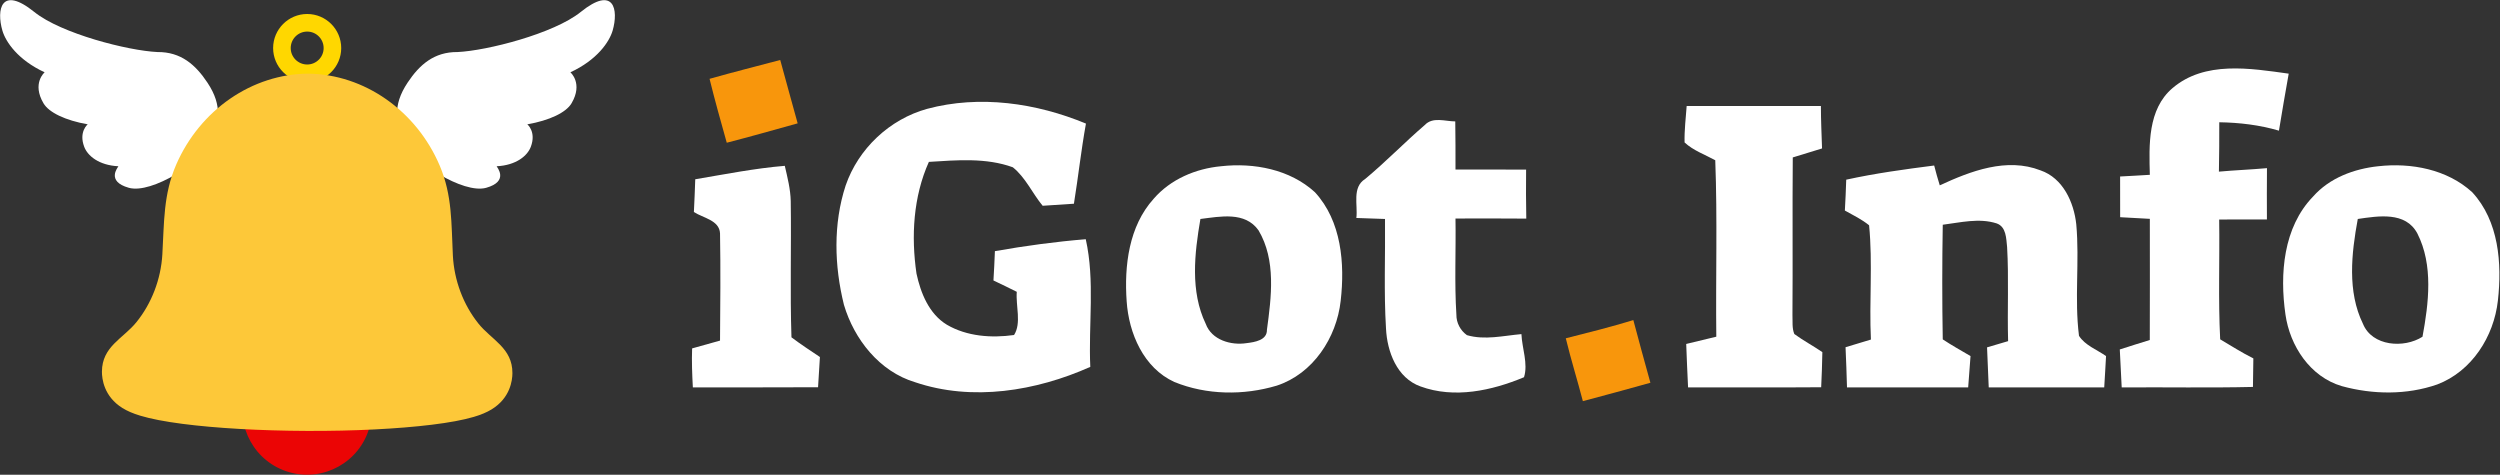
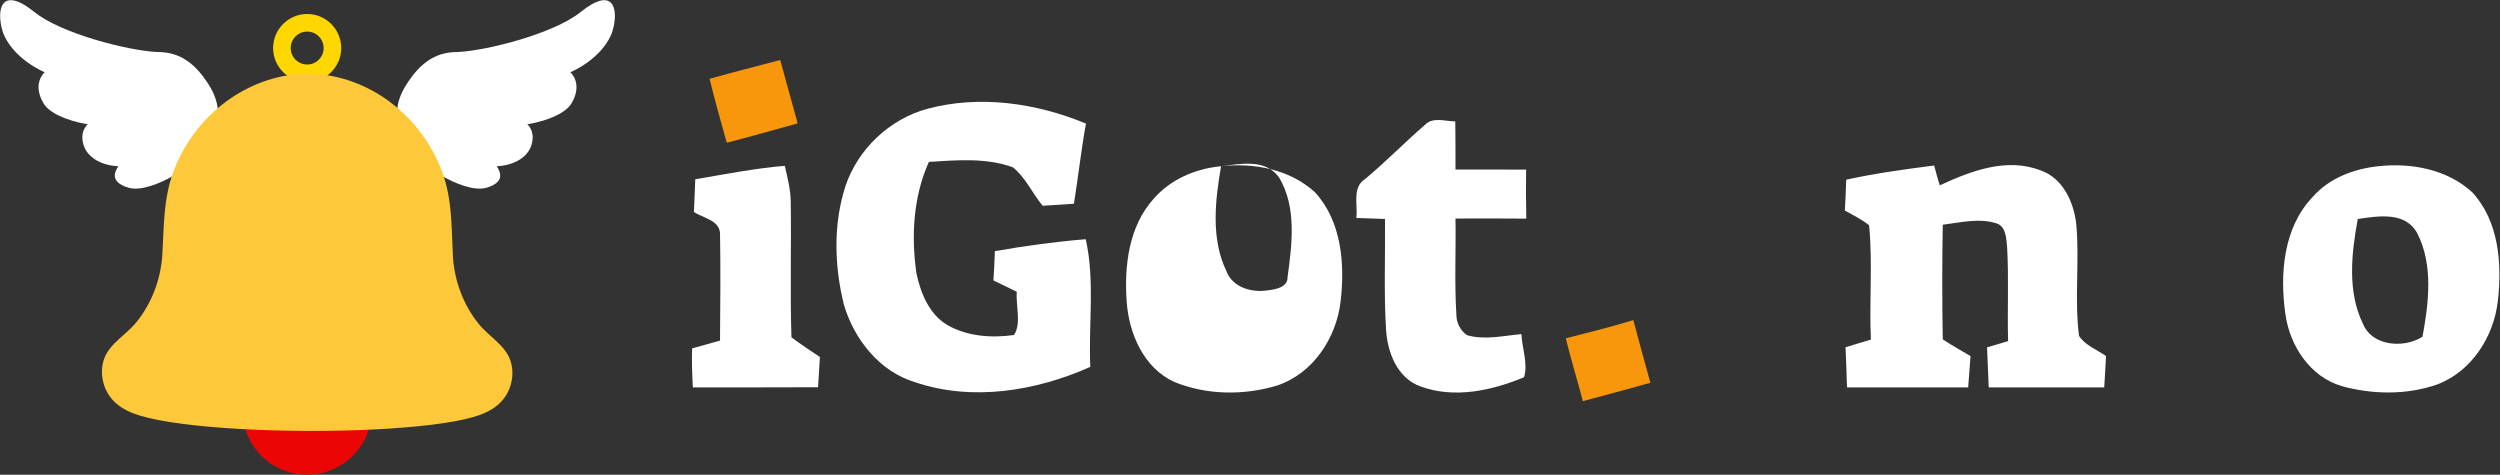
<svg xmlns="http://www.w3.org/2000/svg" width="131.66pt" height="25pt" version="1.1" viewBox="0 0 131.66 25">
  <rect x="0" y="0" width="131.66" height="25" fill="#333333" stroke="none" />
  <defs>
    <radialGradient id="B-2" cx="113798" cy="60809" r="160092" gradientTransform="matrix(.26 0 0 .227 -8.104 -12.141)" gradientUnits="userSpaceOnUse" href="#H">
      <stop stop-color="#ffd700" offset="0" />
      <stop stop-color="#fcc447" offset="1" />
    </radialGradient>
  </defs>
  <path d="m37.368 4.151c1.236-0.349 2.482-0.665 3.722-0.992 0.313 1.112 0.602 2.228 0.918 3.337-1.243 0.347-2.486 0.698-3.734 1.021-0.313-1.119-0.629-2.238-0.906-3.366z" fill="#f8960c" stroke-width=".239" />
  <g transform="matrix(.239 0 0 .239 0 0)" fill="#fff">
-     <path d="m478.71 19.421c7.1-6.06 17.12-4.37 25.61-3.19-0.77 4.17-1.44 8.37-2.15 12.56-4.28-1.26-8.71-1.78-13.15-1.85-0.01 3.63 0.01 7.25-0.08 10.88 3.52-0.32 7.06-0.45 10.59-0.77-0.03 3.77-0.03 7.54-0.01 11.31-3.51-0.02-7.02 0.01-10.52 0.01 0.13 8.8-0.23 17.61 0.22 26.4 2.42 1.42 4.78 2.95 7.31 4.2-0.03 2.1-0.06 4.19-0.09 6.29-9.64 0.23-19.28 0.03-28.92 0.11-0.13-2.79-0.3-5.58-0.42-8.37 2.19-0.7 4.4-1.41 6.61-2.08 0.02-8.9 0.03-17.8 0.01-26.7-2.19-0.1-4.37-0.23-6.54-0.36 0.01-2.99 0.01-5.98-0.01-8.97 2.18-0.1 4.36-0.25 6.55-0.37-0.17-6.56-0.5-14.42 4.99-19.1z" />
    <path d="m204.31 23.981c11.57-3.1 24.04-1.29 34.98 3.25-1.06 5.86-1.7 11.78-2.65 17.66-2.3 0.15-4.6 0.29-6.89 0.45-2.27-2.75-3.77-6.24-6.57-8.48-5.9-2.15-12.35-1.57-18.5-1.19-3.44 7.67-3.93 16.38-2.73 24.61 0.92 4.29 2.77 8.9 6.69 11.27 4.42 2.59 9.83 2.97 14.81 2.27 1.67-2.61 0.35-6.44 0.6-9.52-1.71-0.85-3.42-1.69-5.14-2.5 0.13-2.16 0.24-4.31 0.32-6.46 6.63-1.17 13.31-2.08 20.02-2.63 2.06 9.21 0.57 18.77 1 28.13-11.95 5.33-25.97 7.66-38.61 3.38-7.83-2.35-13.42-9.43-15.68-17.07-2.12-8.58-2.39-17.8 0.38-26.27 2.79-8.12 9.69-14.62 17.97-16.9z" />
-     <path d="m371.66 23.361h29.58c0 3.12 0.15 6.23 0.25 9.35-2.16 0.65-4.3 1.31-6.45 1.98-0.1 11.58 0.02 23.15-0.07 34.73 0.07 1.39-0.13 2.86 0.41 4.18 1.98 1.45 4.15 2.6 6.18 3.99-0.04 2.58-0.14 5.16-0.26 7.74-9.78 0.08-19.55 0-29.33 0.04-0.17-3.2-0.28-6.39-0.41-9.58 2.21-0.52 4.42-1.06 6.63-1.6-0.15-12.96 0.26-25.93-0.23-38.88-2.28-1.25-4.83-2.13-6.76-3.92-0.07-2.68 0.27-5.36 0.46-8.03z" />
    <path d="m313.93 27.571c1.78-1.91 4.49-0.82 6.74-0.82 0.05 3.53 0.06 7.06 0.05 10.6 5.18 0.04 10.37-0.02 15.56 0.02-0.03 3.6-0.04 7.2 0.04 10.8-5.2-0.04-10.4-0.04-15.6-0.02 0.12 7.07-0.25 14.15 0.2 21.2-0.02 1.78 0.87 3.46 2.32 4.5 3.92 1.15 8.04 0.12 12.01-0.23 0.13 3.13 1.51 6.51 0.57 9.5-7.11 2.97-15.35 4.76-22.81 2.03-5.19-1.85-7.36-7.67-7.6-12.76-0.49-8.03-0.13-16.09-0.22-24.14-2.11-0.07-4.21-0.15-6.31-0.22 0.35-2.88-1-6.74 1.92-8.58 4.55-3.77 8.65-8.03 13.13-11.88z" />
    <path d="m153.2 39.501c6.56-1.1 13.09-2.41 19.73-2.96 0.59 2.56 1.25 5.13 1.31 7.77 0.15 10.01-0.17 20.02 0.16 30.02 2.03 1.53 4.16 2.92 6.27 4.34-0.15 2.22-0.27 4.44-0.41 6.66-9.2 0.06-18.39 0.01-27.59 0.03-0.15-2.86-0.27-5.72-0.16-8.59 2.05-0.56 4.1-1.15 6.15-1.72 0.06-7.87 0.14-15.75 0-23.62-0.13-2.92-3.76-3.4-5.76-4.71 0.1-2.41 0.24-4.82 0.3-7.22z" />
-     <path d="m269.06 36.631c7.25-0.81 15.16 0.68 20.68 5.72 5.87 6.37 6.62 15.72 5.68 23.94-0.9 8.14-6.1 16.08-14.1 18.69-7.3 2.18-15.46 2.08-22.55-0.81-6.78-3.09-10.04-10.72-10.51-17.79-0.55-7.84 0.48-16.51 5.94-22.57 3.72-4.31 9.26-6.66 14.86-7.18m-4.55 11.62c-1.3 7.59-2.27 15.95 1.18 23.12 1.3 3.54 5.55 4.78 8.99 4.24 1.78-0.22 4.55-0.62 4.49-2.95 0.98-7.21 2.04-15.35-1.85-21.9-2.98-4.22-8.47-3.04-12.81-2.51z" />
+     <path d="m269.06 36.631c7.25-0.81 15.16 0.68 20.68 5.72 5.87 6.37 6.62 15.72 5.68 23.94-0.9 8.14-6.1 16.08-14.1 18.69-7.3 2.18-15.46 2.08-22.55-0.81-6.78-3.09-10.04-10.72-10.51-17.79-0.55-7.84 0.48-16.51 5.94-22.57 3.72-4.31 9.26-6.66 14.86-7.18c-1.3 7.59-2.27 15.95 1.18 23.12 1.3 3.54 5.55 4.78 8.99 4.24 1.78-0.22 4.55-0.62 4.49-2.95 0.98-7.21 2.04-15.35-1.85-21.9-2.98-4.22-8.47-3.04-12.81-2.51z" />
    <path d="m406.82 39.591c6.4-1.4 12.88-2.29 19.38-3.12 0.37 1.46 0.78 2.92 1.23 4.37 6.81-3.15 14.76-6.2 22.2-3.3 4.95 1.7 7.35 7.02 7.88 11.88 0.74 8.17-0.43 16.44 0.6 24.58 1.34 2.11 3.95 3.04 5.96 4.46-0.11 2.3-0.27 4.6-0.4 6.9h-25.45c-0.1-2.94-0.27-5.88-0.37-8.82 1.54-0.46 3.08-0.92 4.64-1.37-0.2-6.91 0.18-13.83-0.22-20.73-0.21-1.87-0.16-4.47-2.32-5.22-3.86-1.23-7.96-0.19-11.86 0.3-0.14 8.42-0.15 16.84 0 25.26 1.98 1.32 4.07 2.47 6.12 3.68-0.18 2.3-0.33 4.6-0.52 6.9-8.9 0.01-17.8-0.02-26.7 0.01-0.06-2.95-0.21-5.9-0.32-8.86 1.86-0.58 3.72-1.14 5.59-1.69-0.4-8.39 0.42-16.83-0.4-25.18-1.63-1.32-3.52-2.23-5.34-3.25 0.14-2.26 0.22-4.53 0.3-6.8z" />
    <path d="m524.06 36.631c7.26-0.81 15.17 0.68 20.69 5.72 5.88 6.35 6.59 15.71 5.66 23.91-0.88 7.9-5.75 15.56-13.35 18.45-6.72 2.35-14.22 2.25-21.05 0.37-6.97-2.05-11.43-8.85-12.41-15.8-1.28-8.91-0.48-19.19 6.09-25.97 3.62-4.11 9.04-6.12 14.37-6.68m-4.52 11.62c-1.39 7.56-2.35 15.98 1.15 23.12 2.03 4.95 9.05 5.43 13.11 2.83 1.37-7.4 2.41-15.79-1.13-22.75-2.6-4.9-8.61-3.85-13.13-3.2z" />
  </g>
  <path d="m82.461 17.816c1.19-0.299 2.384-0.602 3.557-0.959 0.292 1.102 0.593 2.202 0.899 3.301-1.183 0.335-2.372 0.65-3.557 0.968-0.287-1.107-0.631-2.199-0.899-3.311z" fill="#f8960c" stroke-width=".239" />
  <path d="m16.178 4.323c-0.989 0-1.794-0.804-1.794-1.792 0-0.989 0.805-1.794 1.794-1.794 0.988 0 1.792 0.805 1.792 1.794 0 0.988-0.804 1.792-1.792 1.792zm0-2.66c-0.478 0-0.868 0.389-0.868 0.868 0 0.477 0.389 0.866 0.868 0.866 0.477 0 0.866-0.388 0.866-0.866 0-0.478-0.388-0.868-0.866-0.868z" fill="#ffd700" stroke-width=".396" />
  <g transform="matrix(.243 0 0 .243 -9.005 -12.141)" fill="#fff" stroke-width=".41">
    <path d="m82.726 80.769c-1.732 4.17-12.769 11.298-17.751 9.893-4.982-1.405-2.355-4.436-2.256-4.665-4.315-0.227-6.69-2.307-7.409-4.215-1.232-3.257 0.754-4.875 0.754-4.875-4.822-0.845-8.409-2.562-9.582-4.56-2.555-4.335 0.249-6.717 0.249-6.717-5.786-2.672-8.438-6.587-9.151-9.024-1.317-4.536-0.324-9.884 6.926-4.039 5.812 4.682 20.317 8.381 26.68 8.674 5.1-0.048 8.266 2.78 10.813 6.608 3.43 5.148 2.459 8.751 0.727 12.92z" />
    <path d="m124.68 80.769c1.732 4.17 12.769 11.298 17.751 9.893 4.982-1.405 2.355-4.436 2.256-4.665 4.315-0.227 6.69-2.307 7.409-4.215 1.232-3.257-0.754-4.875-0.754-4.875 4.822-0.845 8.409-2.562 9.582-4.56 2.555-4.335-0.249-6.717-0.249-6.717 5.786-2.672 8.438-6.587 9.151-9.024 1.317-4.536 0.324-9.884-6.926-4.039-5.812 4.682-20.317 8.381-26.68 8.674-5.1-0.048-8.266 2.78-10.813 6.608-3.43 5.148-2.459 8.751-0.727 12.92z" />
  </g>
  <path class="D" d="m19.453 22.52c-0.514 1.812-2.399 2.864-4.211 2.35-1.812-0.514-2.864-2.399-2.35-4.211 0.514-1.812 2.399-2.864 4.211-2.35 1.812 0.514 2.864 2.399 2.35 4.211z" fill="#f00" opacity=".899" stroke-width=".011" style="mix-blend-mode:normal" />
  <path d="m25.193 17.036c-0.794-0.991-1.277-2.273-1.343-3.582-0.085-1.673-0.023-3.162-0.695-4.737-1.234-2.892-3.969-4.803-6.92-4.839-2.95 0.015-5.7 1.905-6.955 4.789-0.683 1.57-0.632 3.06-0.73 4.732-0.076 1.308-0.568 2.586-1.369 3.572-0.704 0.866-1.808 1.274-1.813 2.604-0.001 0.372 0.101 1.304 1.08 1.913 0.252 0.157 0.559 0.289 0.94 0.404 0.545 0.165 1.289 0.309 2.213 0.429 1.766 0.23 4.095 0.362 6.565 0.373 2.469 0.01 4.8-0.108 6.567-0.325 0.925-0.113 1.67-0.252 2.216-0.413 0.381-0.112 0.69-0.242 0.943-0.397 0.983-0.602 1.092-1.533 1.094-1.905 0.005-1.33-1.096-1.747-1.794-2.618z" fill="url(#B-2)" stroke-width=".011" />
</svg>